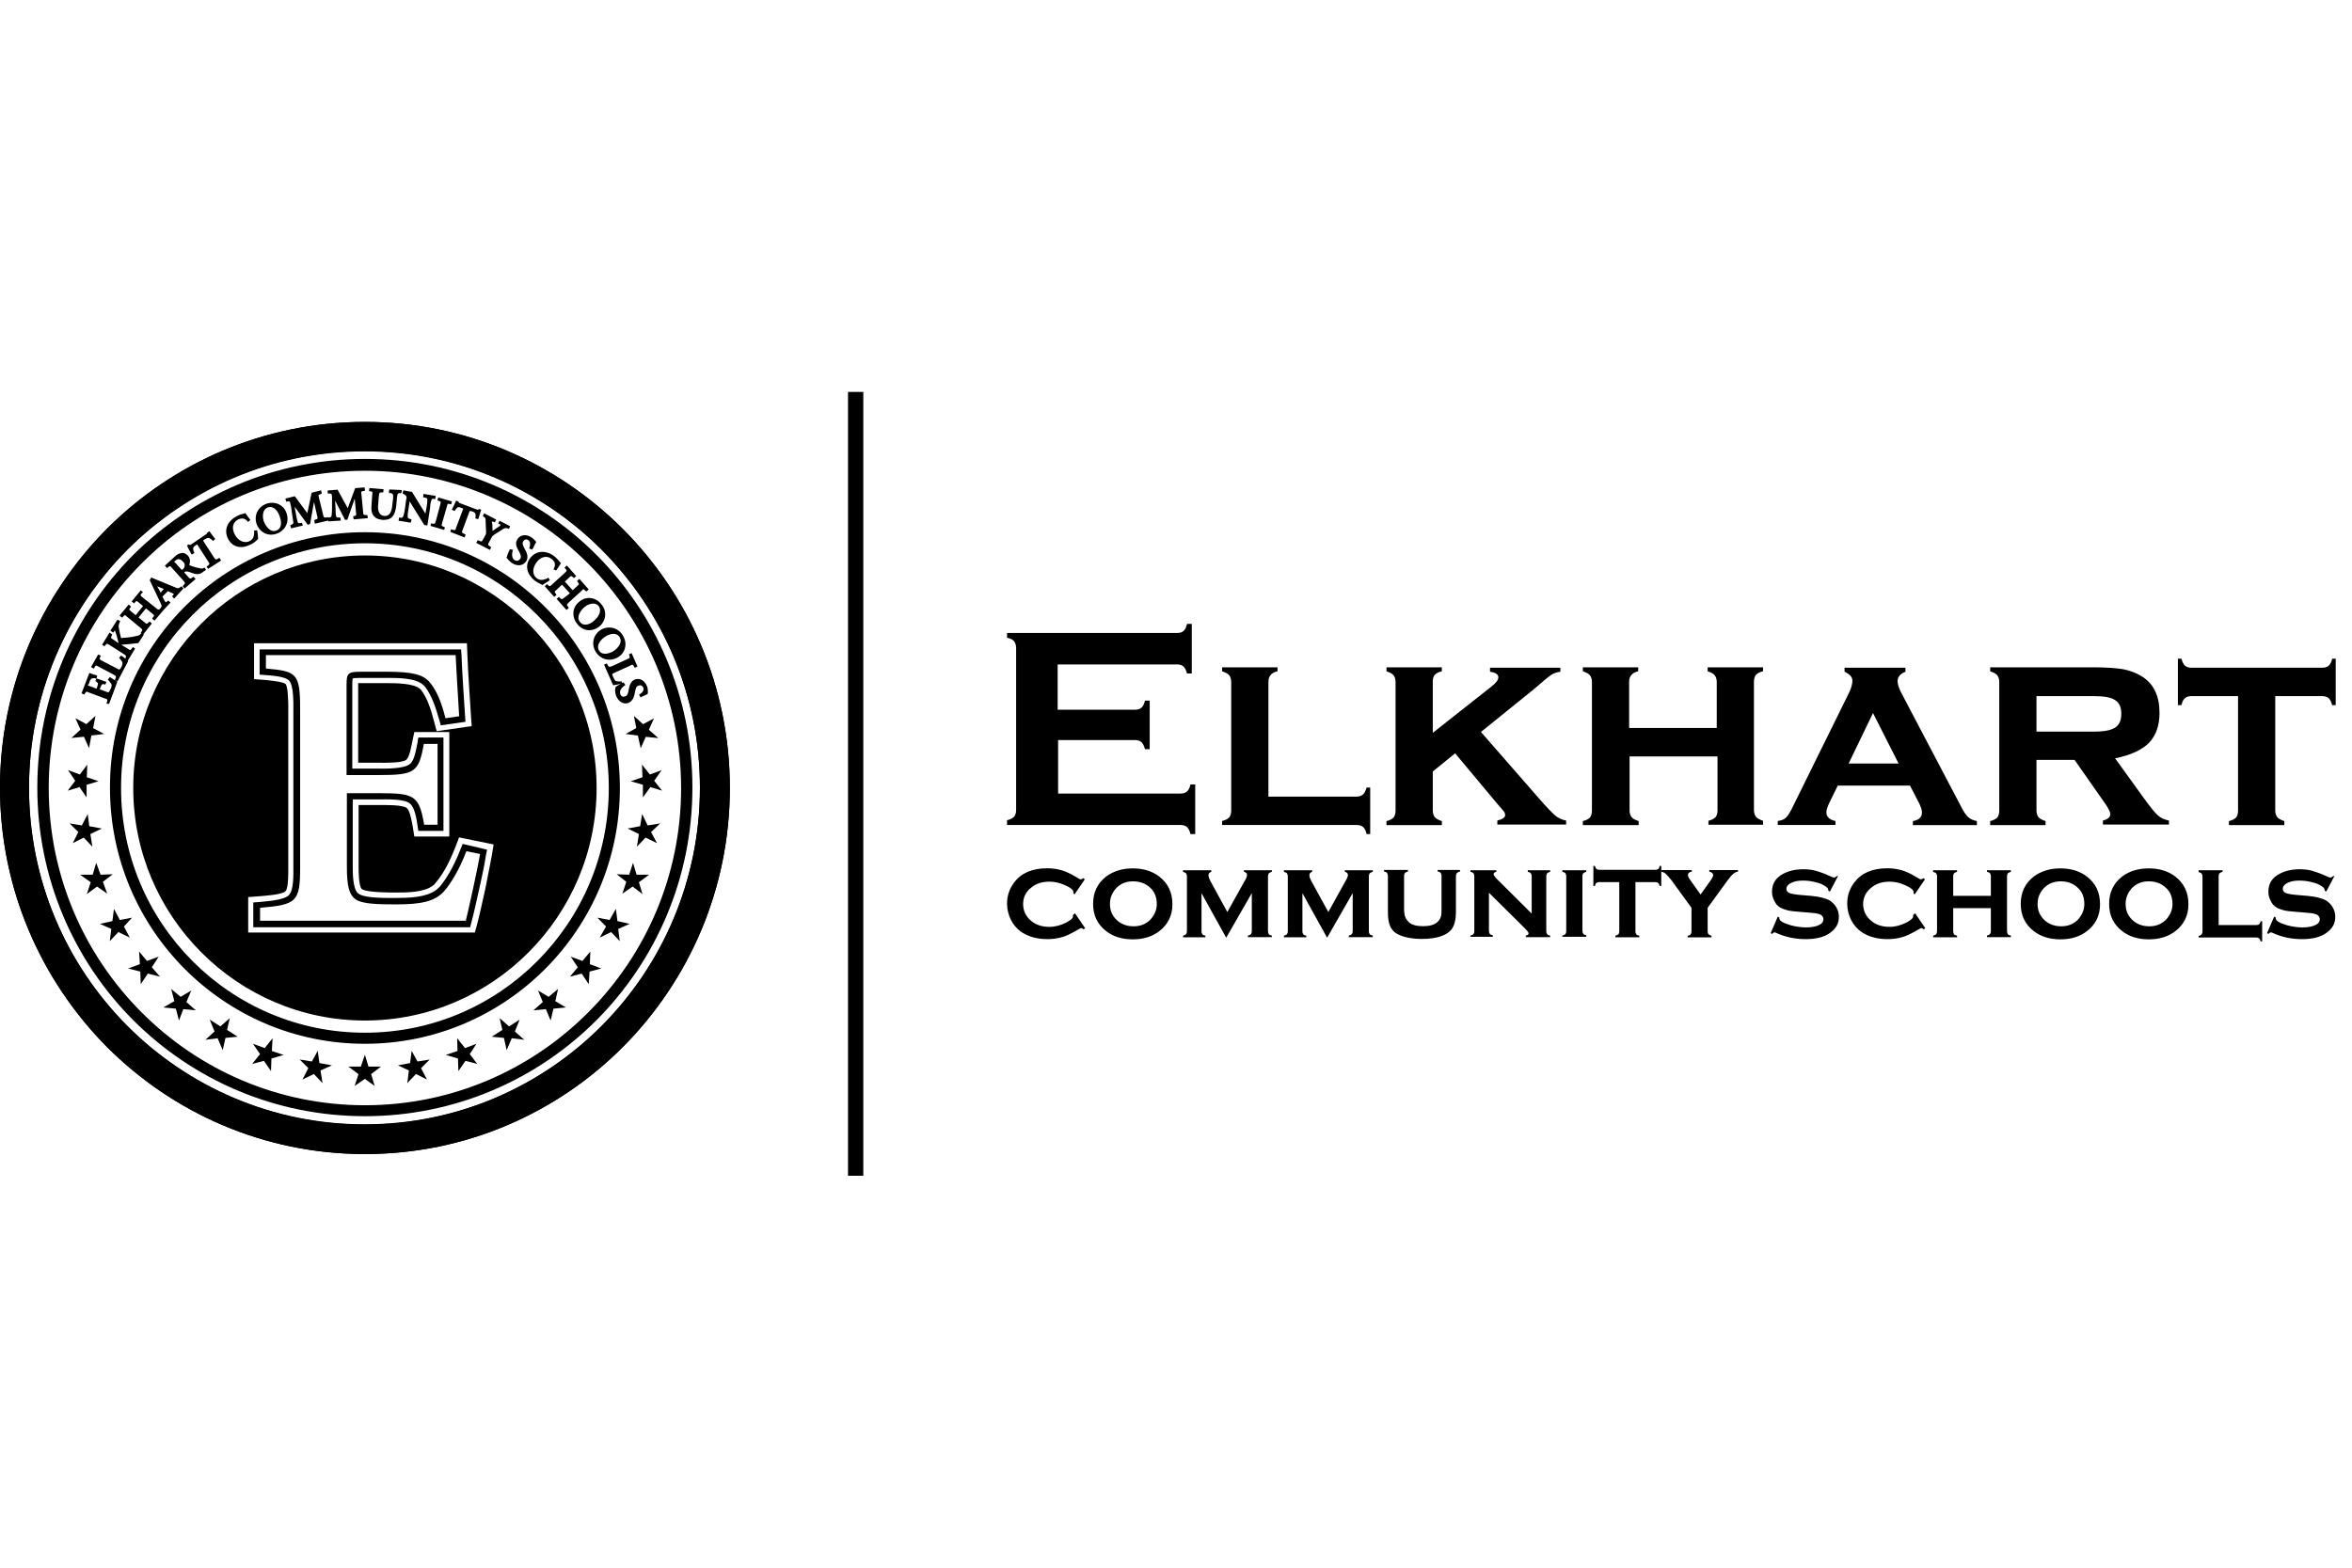
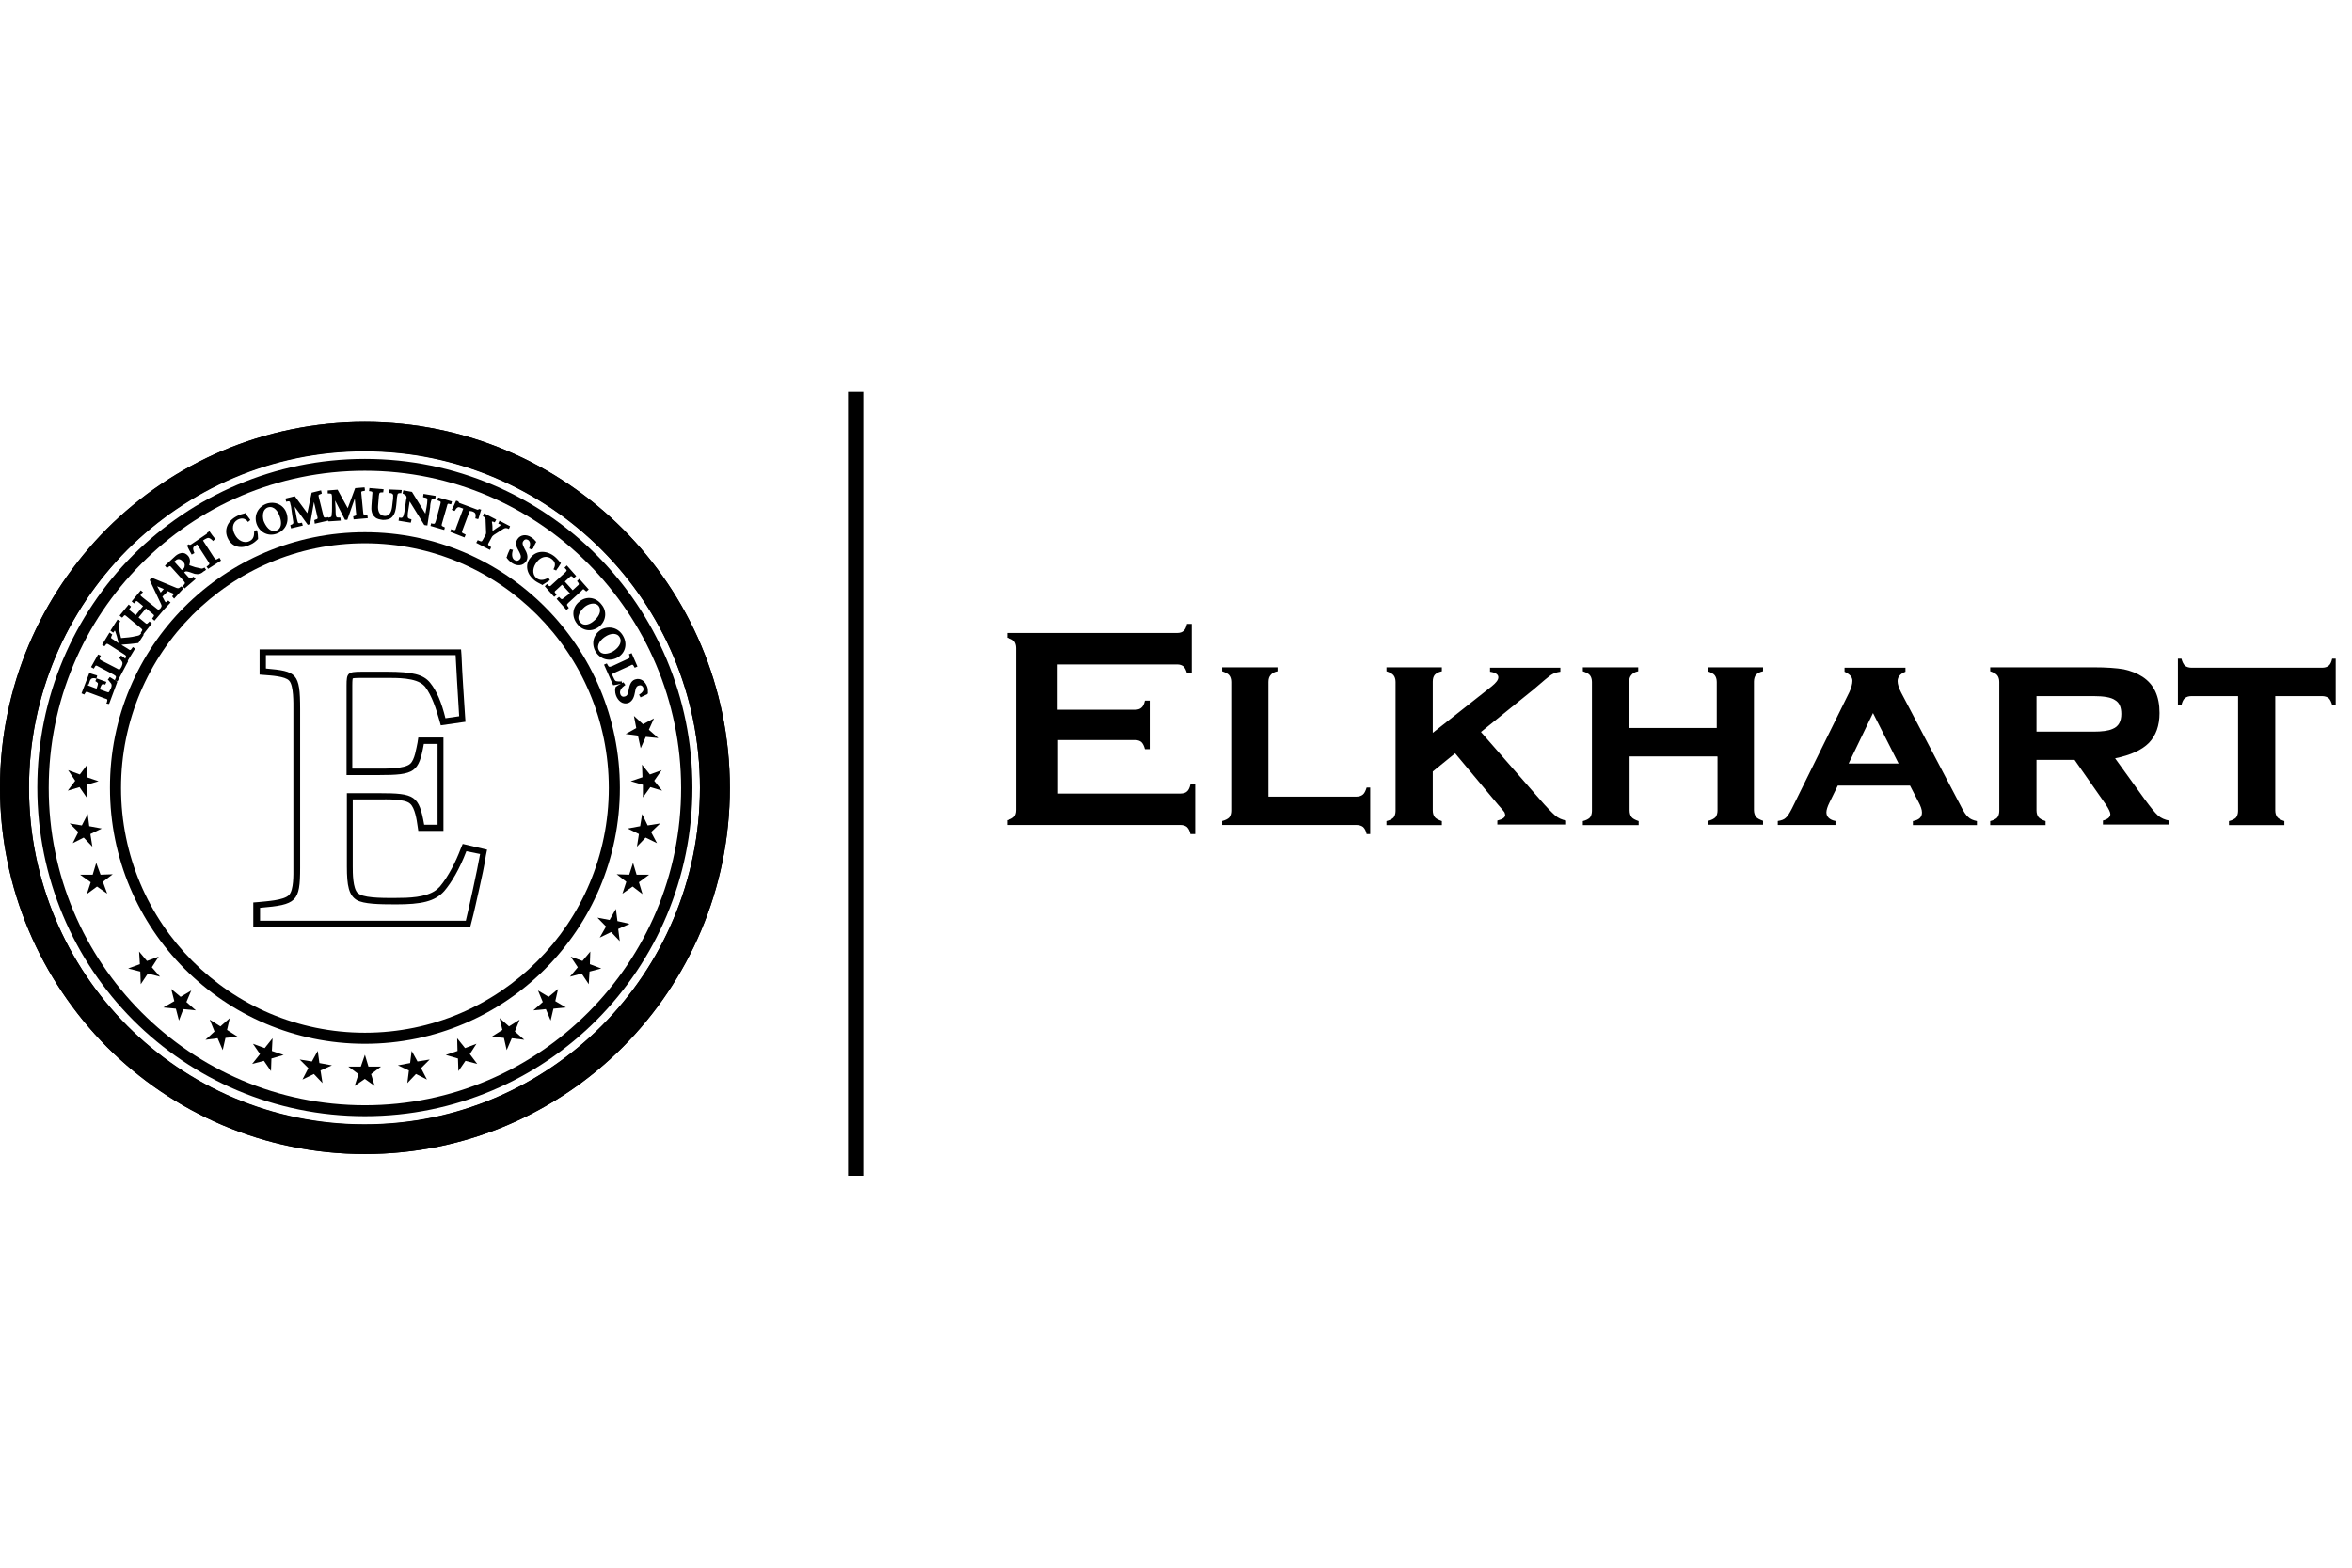
<svg xmlns="http://www.w3.org/2000/svg" width="120" height="80" viewBox="0 0 120 80" fill="none">
  <g clip-path="url(#clip0_2137_12323)">
    <path fill-rule="evenodd" clip-rule="evenodd" d="M53.985 37.799V40.495H60.234C60.376 40.495 60.494 40.455 60.557 40.393C60.636 40.331 60.698 40.212 60.737 40.031H60.98V42.563H60.737C60.698 42.382 60.636 42.28 60.557 42.201C60.477 42.139 60.376 42.099 60.234 42.099H51.38V41.856C51.561 41.817 51.663 41.755 51.742 41.675C51.804 41.596 51.843 41.495 51.843 41.331V33.07C51.843 32.928 51.804 32.81 51.742 32.725C51.68 32.646 51.561 32.584 51.38 32.544V32.301H60.059C60.201 32.301 60.319 32.262 60.381 32.2C60.461 32.137 60.523 32.019 60.562 31.838H60.805V34.369H60.562C60.523 34.211 60.461 34.087 60.381 34.008C60.302 33.946 60.201 33.906 60.059 33.906H53.962V36.217H57.912C58.053 36.217 58.172 36.178 58.234 36.115C58.313 36.053 58.376 35.934 58.415 35.754H58.658V38.229H58.415C58.376 38.07 58.313 37.946 58.234 37.867C58.155 37.805 58.053 37.765 57.912 37.765H53.985V37.799ZM64.704 40.653H69.191C69.349 40.653 69.451 40.613 69.53 40.551C69.609 40.489 69.671 40.37 69.727 40.189H69.908V42.563H69.727C69.688 42.382 69.626 42.28 69.546 42.201C69.467 42.139 69.349 42.099 69.207 42.099H62.353V41.896C62.512 41.856 62.636 41.794 62.715 41.715C62.777 41.636 62.817 41.512 62.817 41.376V34.799C62.817 34.657 62.777 34.539 62.715 34.46C62.653 34.381 62.534 34.319 62.353 34.256V34.053H65.179V34.256C64.998 34.296 64.896 34.358 64.817 34.46C64.755 34.539 64.715 34.641 64.715 34.799V40.653H64.704ZM74.242 38.443L73.101 39.37V41.359C73.101 41.5 73.14 41.619 73.202 41.698C73.265 41.777 73.383 41.839 73.564 41.901V42.105H70.739V41.901C70.897 41.862 71.021 41.8 71.1 41.721C71.163 41.642 71.202 41.517 71.202 41.382V34.799C71.202 34.657 71.163 34.539 71.1 34.46C71.038 34.381 70.92 34.319 70.739 34.256V34.053H73.564V34.256C73.383 34.296 73.281 34.358 73.202 34.437C73.14 34.516 73.101 34.618 73.101 34.782V37.398L76.107 35.025C76.327 34.844 76.446 34.703 76.446 34.561C76.446 34.42 76.305 34.319 76.022 34.279V34.075H79.61V34.279C79.429 34.301 79.271 34.358 79.147 34.437C79.028 34.516 78.729 34.759 78.243 35.183L75.559 37.353L78.525 40.749C78.904 41.19 79.186 41.472 79.344 41.613C79.503 41.755 79.706 41.834 79.904 41.873V42.077H76.395V41.873C76.655 41.811 76.796 41.715 76.796 41.591C76.796 41.551 76.773 41.489 76.757 41.449C76.734 41.41 76.615 41.269 76.418 41.048L74.242 38.443ZM87.611 38.602H83.142V41.359C83.142 41.5 83.181 41.619 83.243 41.698C83.305 41.777 83.424 41.839 83.605 41.901V42.105H80.757V41.901C80.915 41.862 81.04 41.8 81.119 41.721C81.181 41.642 81.221 41.517 81.221 41.382V34.799C81.221 34.657 81.181 34.539 81.119 34.46C81.057 34.381 80.938 34.319 80.757 34.256V34.053H83.582V34.256C83.402 34.296 83.3 34.358 83.221 34.46C83.159 34.539 83.119 34.641 83.119 34.799V37.149H87.589V34.799C87.589 34.657 87.549 34.539 87.487 34.46C87.425 34.381 87.306 34.319 87.125 34.256V34.053H89.951V34.256C89.77 34.296 89.668 34.358 89.589 34.437C89.527 34.516 89.487 34.641 89.487 34.782V41.336C89.487 41.478 89.527 41.596 89.589 41.681C89.651 41.76 89.77 41.822 89.951 41.885V42.088H87.165V41.885C87.323 41.845 87.447 41.783 87.526 41.704C87.589 41.625 87.628 41.5 87.628 41.365V38.607H87.611V38.602ZM97.449 40.088H93.765L93.341 40.952C93.239 41.156 93.183 41.336 93.183 41.455C93.183 41.675 93.341 41.839 93.646 41.896V42.099H90.702V41.896C90.883 41.873 91.024 41.817 91.103 41.738C91.205 41.658 91.301 41.495 91.425 41.257L94.352 35.324C94.454 35.104 94.51 34.901 94.51 34.742C94.51 34.539 94.369 34.403 94.109 34.279V34.075H97.217V34.279C96.957 34.381 96.816 34.539 96.816 34.759C96.816 34.917 96.878 35.104 96.997 35.341L100.02 41.093C100.178 41.416 100.319 41.619 100.421 41.698C100.523 41.8 100.664 41.856 100.862 41.901V42.105H97.596V41.901C97.918 41.839 98.059 41.698 98.059 41.461C98.059 41.319 97.997 41.139 97.878 40.918L97.449 40.088ZM96.867 38.963L95.561 36.387L94.318 38.963H96.867ZM103.902 38.805V41.359C103.902 41.5 103.941 41.619 104.003 41.698C104.066 41.777 104.184 41.839 104.365 41.901V42.105H101.54V41.901C101.698 41.862 101.822 41.8 101.901 41.721C101.964 41.642 102.003 41.517 102.003 41.382V34.799C102.003 34.657 101.964 34.539 101.901 34.46C101.839 34.381 101.721 34.319 101.54 34.256V34.053H106.789C107.473 34.053 107.993 34.092 108.354 34.155C108.716 34.234 109.038 34.358 109.315 34.539C109.897 34.923 110.179 35.522 110.179 36.387C110.179 37.031 109.999 37.534 109.637 37.912C109.275 38.274 108.716 38.534 107.914 38.698L109.439 40.811C109.722 41.195 109.942 41.472 110.1 41.613C110.258 41.755 110.462 41.834 110.66 41.873V42.077H107.292V41.873C107.535 41.811 107.671 41.692 107.671 41.551C107.671 41.449 107.591 41.291 107.45 41.071L105.845 38.777H103.902V38.805ZM103.902 37.336H106.806C107.247 37.336 107.569 37.296 107.789 37.195C108.089 37.076 108.23 36.81 108.23 36.432C108.23 36.087 108.128 35.85 107.908 35.725C107.71 35.584 107.326 35.522 106.806 35.522H103.902V37.336ZM116.084 35.522V41.359C116.084 41.5 116.124 41.619 116.186 41.698C116.248 41.777 116.367 41.839 116.548 41.901V42.105H113.722V41.901C113.88 41.862 114.005 41.8 114.084 41.721C114.146 41.642 114.186 41.517 114.186 41.382V35.522H111.818C111.66 35.522 111.558 35.562 111.479 35.624C111.4 35.686 111.338 35.805 111.298 35.985H111.117V33.612H111.298C111.338 33.77 111.4 33.895 111.479 33.974C111.558 34.036 111.677 34.075 111.818 34.075H118.469C118.627 34.075 118.729 34.036 118.808 33.974C118.887 33.912 118.949 33.793 118.989 33.612H119.169V35.985H118.989C118.949 35.827 118.887 35.703 118.808 35.624C118.729 35.562 118.61 35.522 118.469 35.522H116.084Z" fill="black" />
-     <path fill-rule="evenodd" clip-rule="evenodd" d="M54.844 46.603L55.364 47.365L55.285 47.428C55.245 47.388 55.206 47.365 55.166 47.365C55.126 47.365 55.047 47.405 54.923 47.484C54.641 47.642 54.403 47.767 54.183 47.823C53.962 47.885 53.719 47.925 53.443 47.925C52.883 47.925 52.42 47.784 52.058 47.524C51.86 47.365 51.697 47.179 51.578 46.942C51.459 46.699 51.38 46.416 51.38 46.117C51.38 45.716 51.499 45.354 51.742 45.032C52.103 44.552 52.663 44.309 53.426 44.309C53.708 44.309 53.946 44.348 54.166 44.41C54.386 44.472 54.629 44.591 54.906 44.755C55.025 44.834 55.104 44.874 55.149 44.874C55.172 44.874 55.211 44.851 55.268 44.812L55.347 44.874L54.827 45.636L54.765 45.597C54.765 45.574 54.765 45.557 54.765 45.557C54.765 45.535 54.765 45.518 54.765 45.518C54.765 45.416 54.623 45.297 54.341 45.173C54.081 45.054 53.821 44.992 53.539 44.992C53.16 44.992 52.855 45.094 52.618 45.292C52.335 45.512 52.2 45.795 52.2 46.134C52.2 46.473 52.341 46.778 52.618 46.998C52.861 47.202 53.177 47.298 53.539 47.298C53.838 47.298 54.121 47.219 54.403 47.077C54.623 46.959 54.742 46.857 54.742 46.778C54.742 46.778 54.742 46.738 54.742 46.699L54.844 46.603ZM57.794 44.314C58.336 44.314 58.794 44.456 59.155 44.738C59.596 45.083 59.816 45.54 59.816 46.145C59.816 46.71 59.596 47.173 59.155 47.512C58.794 47.795 58.336 47.936 57.794 47.936C57.251 47.936 56.793 47.795 56.432 47.512C55.991 47.173 55.771 46.71 55.771 46.122C55.771 45.54 55.991 45.077 56.432 44.732C56.81 44.456 57.251 44.314 57.794 44.314ZM57.81 44.975C57.449 44.975 57.172 45.094 56.952 45.32C56.754 45.54 56.63 45.8 56.63 46.122C56.63 46.444 56.731 46.704 56.952 46.925C57.172 47.145 57.471 47.27 57.833 47.27C58.195 47.27 58.471 47.151 58.697 46.925C58.895 46.704 59.02 46.444 59.02 46.139C59.02 45.795 58.918 45.518 58.697 45.314C58.455 45.077 58.149 44.975 57.81 44.975ZM62.562 47.852L61.302 45.58V47.529C61.302 47.592 61.325 47.648 61.342 47.671C61.365 47.71 61.421 47.733 61.5 47.75V47.829H60.359V47.75C60.438 47.727 60.477 47.71 60.517 47.671C60.54 47.631 60.557 47.592 60.557 47.529V44.715C60.557 44.653 60.534 44.597 60.517 44.574C60.494 44.535 60.438 44.512 60.359 44.495V44.41H61.8V44.489C61.698 44.529 61.658 44.569 61.658 44.67C61.658 44.749 61.698 44.851 61.76 44.97L62.619 46.541L63.483 44.992C63.585 44.834 63.625 44.71 63.625 44.648C63.625 44.569 63.563 44.506 63.467 44.489V44.41H64.891V44.489C64.811 44.512 64.772 44.529 64.732 44.569C64.71 44.608 64.693 44.648 64.693 44.71V47.524C64.693 47.586 64.715 47.642 64.732 47.665C64.755 47.705 64.811 47.727 64.891 47.744V47.823H63.67V47.744C63.749 47.721 63.789 47.705 63.828 47.665C63.851 47.626 63.868 47.586 63.868 47.524V45.574L62.562 47.852ZM67.71 47.852L66.45 45.58V47.529C66.45 47.592 66.473 47.648 66.49 47.671C66.512 47.71 66.569 47.733 66.648 47.75V47.829H65.506V47.75C65.585 47.727 65.625 47.71 65.665 47.671C65.687 47.631 65.704 47.592 65.704 47.529V44.715C65.704 44.653 65.682 44.597 65.665 44.574C65.642 44.535 65.585 44.512 65.506 44.495V44.41H66.947V44.489C66.846 44.529 66.806 44.569 66.806 44.67C66.806 44.749 66.846 44.851 66.908 44.97L67.772 46.541L68.631 44.992C68.733 44.834 68.772 44.71 68.772 44.648C68.772 44.569 68.71 44.506 68.614 44.489V44.41H70.038V44.489C69.959 44.512 69.919 44.529 69.88 44.569C69.857 44.608 69.84 44.648 69.84 44.71V47.524C69.84 47.586 69.863 47.642 69.88 47.665C69.903 47.705 69.959 47.727 70.038 47.744V47.823H68.818V47.744C68.897 47.721 68.936 47.705 68.976 47.665C68.998 47.626 69.015 47.586 69.015 47.524V45.574L67.71 47.852ZM74.282 44.693V46.524C74.282 46.947 74.203 47.247 74.039 47.45C73.779 47.75 73.276 47.914 72.536 47.914C72.055 47.914 71.654 47.834 71.355 47.693C71.134 47.592 70.993 47.433 70.914 47.23C70.835 47.049 70.812 46.806 70.812 46.524V44.693C70.812 44.631 70.79 44.574 70.773 44.552C70.75 44.512 70.694 44.489 70.615 44.472V44.393H71.835V44.472C71.756 44.495 71.716 44.512 71.677 44.552C71.654 44.591 71.637 44.631 71.637 44.693V46.36C71.637 46.563 71.66 46.704 71.699 46.8C71.739 46.902 71.801 46.981 71.88 47.06C72.038 47.202 72.281 47.264 72.603 47.264C72.925 47.264 73.163 47.202 73.327 47.06C73.406 46.998 73.468 46.902 73.507 46.8C73.547 46.699 73.547 46.557 73.547 46.36V44.693C73.547 44.631 73.525 44.574 73.507 44.552C73.485 44.512 73.428 44.489 73.349 44.472V44.393H74.491V44.472C74.412 44.495 74.372 44.512 74.332 44.552C74.304 44.597 74.282 44.636 74.282 44.693ZM75.966 45.557V47.507C75.966 47.569 75.988 47.626 76.005 47.648C76.028 47.688 76.084 47.71 76.163 47.727V47.806H75.022V47.744C75.101 47.721 75.141 47.705 75.18 47.665C75.203 47.626 75.22 47.586 75.22 47.524V44.71C75.22 44.648 75.197 44.591 75.18 44.569C75.157 44.529 75.101 44.506 75.022 44.489V44.41H76.344V44.489C76.242 44.512 76.203 44.552 76.203 44.608C76.203 44.648 76.242 44.71 76.305 44.789L78.147 46.62V44.71C78.147 44.648 78.124 44.591 78.107 44.569C78.085 44.529 78.028 44.506 77.949 44.489V44.41H79.09V44.489C79.011 44.512 78.972 44.529 78.932 44.569C78.909 44.608 78.892 44.648 78.892 44.71V47.524C78.892 47.586 78.915 47.642 78.932 47.665C78.955 47.705 79.011 47.727 79.09 47.744V47.823H77.847V47.744C77.949 47.721 77.988 47.682 77.988 47.626C77.988 47.603 77.966 47.563 77.949 47.546C77.926 47.507 77.87 47.445 77.791 47.365L75.966 45.557ZM80.735 44.693V47.507C80.735 47.569 80.757 47.626 80.774 47.648C80.797 47.688 80.853 47.71 80.932 47.727V47.806H79.712V47.744C79.791 47.721 79.831 47.705 79.87 47.665C79.893 47.626 79.91 47.586 79.91 47.524V44.71C79.91 44.648 79.887 44.591 79.87 44.569C79.847 44.529 79.791 44.506 79.712 44.489V44.41H80.932V44.489C80.853 44.512 80.814 44.529 80.774 44.569C80.757 44.597 80.735 44.636 80.735 44.693ZM83.441 45.015V47.529C83.441 47.592 83.464 47.648 83.481 47.671C83.503 47.71 83.56 47.733 83.639 47.75V47.829H82.418V47.75C82.498 47.727 82.537 47.71 82.577 47.671C82.599 47.631 82.616 47.592 82.616 47.529V45.015H81.593C81.531 45.015 81.475 45.038 81.452 45.054C81.413 45.077 81.39 45.134 81.373 45.213H81.294V44.19H81.373C81.396 44.269 81.413 44.309 81.452 44.348C81.492 44.371 81.531 44.388 81.593 44.388H84.458C84.52 44.388 84.577 44.365 84.6 44.348C84.639 44.326 84.662 44.269 84.679 44.19H84.758V45.213H84.679C84.656 45.134 84.639 45.094 84.6 45.054C84.56 45.032 84.52 45.015 84.458 45.015H83.441ZM87.125 46.326L88.148 44.919C88.267 44.761 88.346 44.659 88.431 44.597C88.493 44.535 88.572 44.495 88.674 44.478V44.399H87.21V44.478C87.351 44.518 87.408 44.58 87.408 44.659C87.408 44.699 87.368 44.8 87.267 44.941L86.764 45.648L86.261 44.941C86.159 44.8 86.12 44.721 86.12 44.659C86.12 44.557 86.182 44.501 86.317 44.478V44.399H84.752V44.478C84.854 44.501 84.933 44.54 84.995 44.597C85.057 44.659 85.153 44.755 85.278 44.919L86.3 46.326V47.535C86.3 47.597 86.278 47.654 86.261 47.676C86.238 47.716 86.182 47.739 86.103 47.755V47.834H87.323V47.755C87.244 47.733 87.204 47.693 87.165 47.676C87.142 47.637 87.125 47.597 87.125 47.535V46.326ZM93.782 44.693L93.364 45.495L93.284 45.456C93.284 45.394 93.262 45.337 93.222 45.297C93.103 45.196 92.94 45.094 92.702 45.038C92.482 44.975 92.239 44.936 92.002 44.936C91.804 44.936 91.623 44.958 91.482 45.015C91.261 45.094 91.143 45.218 91.143 45.354C91.143 45.456 91.205 45.535 91.301 45.574C91.403 45.614 91.623 45.653 91.923 45.676L92.403 45.716C92.821 45.755 93.143 45.834 93.364 45.959C93.482 46.038 93.584 46.139 93.663 46.258C93.765 46.416 93.821 46.58 93.821 46.783C93.821 47.145 93.663 47.405 93.341 47.626C93.041 47.829 92.64 47.925 92.12 47.925C91.6 47.925 91.098 47.823 90.617 47.603C90.578 47.58 90.555 47.58 90.538 47.58C90.499 47.58 90.459 47.603 90.419 47.659L90.34 47.62L90.702 46.778L90.781 46.817C90.781 46.84 90.781 46.84 90.781 46.84C90.781 46.902 90.804 46.942 90.843 46.981C90.945 47.083 91.126 47.139 91.386 47.224C91.646 47.286 91.889 47.326 92.126 47.326C92.346 47.326 92.544 47.303 92.708 47.247C92.928 47.168 93.03 47.066 93.03 46.908C93.03 46.789 92.951 46.688 92.81 46.648C92.708 46.608 92.527 46.586 92.267 46.569L91.787 46.529C91.527 46.507 91.324 46.49 91.188 46.45C91.047 46.411 90.928 46.371 90.826 46.309C90.685 46.23 90.583 46.105 90.527 45.97C90.448 45.829 90.408 45.67 90.408 45.507C90.408 45.122 90.567 44.845 90.888 44.642C91.188 44.461 91.55 44.359 91.99 44.359C92.233 44.359 92.454 44.382 92.651 44.439C92.849 44.495 93.092 44.58 93.392 44.721C93.471 44.761 93.533 44.783 93.573 44.783C93.612 44.783 93.652 44.761 93.691 44.721L93.782 44.693ZM97.709 46.603L98.229 47.365L98.149 47.428C98.11 47.388 98.07 47.365 98.031 47.365C97.991 47.365 97.912 47.405 97.788 47.484C97.505 47.642 97.268 47.767 97.048 47.823C96.827 47.885 96.584 47.925 96.307 47.925C95.748 47.925 95.285 47.784 94.923 47.524C94.725 47.365 94.561 47.179 94.443 46.942C94.324 46.699 94.245 46.416 94.245 46.117C94.245 45.716 94.364 45.354 94.607 45.032C94.968 44.552 95.528 44.309 96.29 44.309C96.573 44.309 96.81 44.348 97.031 44.41C97.251 44.472 97.494 44.591 97.771 44.755C97.889 44.834 97.969 44.874 98.014 44.874C98.036 44.874 98.076 44.851 98.132 44.812L98.212 44.874L97.692 45.636L97.63 45.597C97.63 45.574 97.63 45.557 97.63 45.557C97.63 45.535 97.63 45.518 97.63 45.518C97.63 45.416 97.488 45.297 97.206 45.173C96.946 45.054 96.686 44.992 96.403 44.992C96.025 44.992 95.72 45.094 95.482 45.292C95.2 45.512 95.059 45.795 95.059 46.134C95.059 46.473 95.2 46.778 95.482 46.998C95.725 47.202 96.042 47.298 96.403 47.298C96.703 47.298 96.985 47.219 97.268 47.077C97.488 46.959 97.607 46.857 97.607 46.778C97.607 46.778 97.607 46.738 97.607 46.699L97.709 46.603ZM101.574 46.343H99.653V47.529C99.653 47.592 99.675 47.648 99.692 47.671C99.715 47.71 99.771 47.733 99.85 47.75V47.829H98.63V47.75C98.709 47.727 98.748 47.71 98.788 47.671C98.811 47.631 98.828 47.592 98.828 47.529V44.715C98.828 44.653 98.805 44.597 98.788 44.574C98.765 44.535 98.709 44.512 98.63 44.495V44.41H99.85V44.489C99.771 44.512 99.732 44.529 99.692 44.569C99.669 44.608 99.653 44.648 99.653 44.71V45.716H101.574V44.71C101.574 44.648 101.551 44.591 101.534 44.569C101.512 44.529 101.455 44.506 101.376 44.489V44.41H102.596V44.489C102.517 44.512 102.478 44.529 102.438 44.569C102.416 44.608 102.399 44.648 102.399 44.71V47.524C102.399 47.586 102.421 47.642 102.438 47.665C102.461 47.705 102.517 47.727 102.596 47.744V47.823H101.376V47.744C101.455 47.721 101.495 47.705 101.534 47.665C101.557 47.626 101.574 47.586 101.574 47.524V46.343ZM105.122 44.314C105.665 44.314 106.122 44.456 106.484 44.738C106.925 45.083 107.145 45.54 107.145 46.145C107.145 46.71 106.925 47.173 106.484 47.512C106.122 47.795 105.665 47.936 105.122 47.936C104.58 47.936 104.122 47.795 103.76 47.512C103.32 47.173 103.099 46.71 103.099 46.122C103.099 45.54 103.32 45.077 103.76 44.732C104.139 44.456 104.58 44.314 105.122 44.314ZM105.145 44.975C104.783 44.975 104.506 45.094 104.28 45.32C104.082 45.54 103.958 45.8 103.958 46.122C103.958 46.444 104.06 46.704 104.28 46.925C104.501 47.145 104.8 47.27 105.162 47.27C105.523 47.27 105.8 47.151 106.021 46.925C106.218 46.704 106.343 46.444 106.343 46.139C106.343 45.795 106.241 45.518 106.021 45.314C105.783 45.077 105.484 44.975 105.145 44.975ZM109.631 44.314C110.174 44.314 110.631 44.456 110.993 44.738C111.434 45.083 111.654 45.54 111.654 46.145C111.654 46.71 111.434 47.173 110.993 47.512C110.631 47.795 110.174 47.936 109.631 47.936C109.089 47.936 108.631 47.795 108.27 47.512C107.829 47.173 107.608 46.71 107.608 46.122C107.608 45.54 107.829 45.077 108.27 44.732C108.631 44.456 109.089 44.314 109.631 44.314ZM109.631 44.975C109.27 44.975 108.993 45.094 108.772 45.32C108.575 45.54 108.45 45.8 108.45 46.122C108.45 46.444 108.552 46.704 108.772 46.925C108.993 47.145 109.292 47.27 109.654 47.27C110.016 47.27 110.292 47.151 110.518 46.925C110.716 46.704 110.841 46.444 110.841 46.139C110.841 45.795 110.739 45.518 110.518 45.314C110.27 45.077 109.97 44.975 109.631 44.975ZM113.197 47.207H115.118C115.18 47.207 115.237 47.185 115.259 47.168C115.282 47.145 115.321 47.089 115.338 47.01H115.417V48.038H115.338C115.316 47.959 115.299 47.919 115.259 47.88C115.22 47.857 115.18 47.84 115.118 47.84H112.174V47.761C112.253 47.739 112.293 47.721 112.332 47.682C112.355 47.642 112.372 47.603 112.372 47.541V44.727C112.372 44.665 112.349 44.608 112.332 44.586C112.31 44.546 112.253 44.523 112.174 44.506V44.41H113.395V44.489C113.315 44.512 113.276 44.529 113.236 44.569C113.214 44.608 113.197 44.648 113.197 44.71V47.207ZM119.107 44.693L118.689 45.495L118.61 45.456C118.61 45.394 118.587 45.337 118.548 45.297C118.429 45.196 118.265 45.094 118.028 45.038C117.808 44.975 117.565 44.936 117.327 44.936C117.13 44.936 116.949 44.958 116.807 45.015C116.587 45.094 116.468 45.218 116.468 45.354C116.468 45.456 116.531 45.535 116.627 45.574C116.728 45.614 116.949 45.653 117.248 45.676L117.728 45.716C118.152 45.755 118.469 45.834 118.689 45.959C118.808 46.038 118.909 46.139 118.989 46.258C119.09 46.416 119.147 46.58 119.147 46.783C119.147 47.145 118.989 47.405 118.666 47.626C118.367 47.829 117.966 47.925 117.446 47.925C116.926 47.925 116.423 47.823 115.943 47.603C115.903 47.58 115.881 47.58 115.864 47.58C115.824 47.58 115.785 47.603 115.745 47.659L115.666 47.62L116.028 46.778L116.107 46.817C116.107 46.84 116.107 46.84 116.107 46.84C116.107 46.902 116.129 46.942 116.169 46.981C116.271 47.083 116.451 47.139 116.711 47.224C116.971 47.286 117.214 47.326 117.452 47.326C117.672 47.326 117.87 47.303 118.034 47.247C118.254 47.168 118.356 47.066 118.356 46.908C118.356 46.789 118.277 46.688 118.135 46.648C118.034 46.608 117.853 46.586 117.593 46.569L117.113 46.529C116.853 46.507 116.649 46.49 116.514 46.45C116.372 46.411 116.254 46.371 116.152 46.309C116.011 46.23 115.909 46.105 115.853 45.97C115.773 45.829 115.734 45.67 115.734 45.507C115.734 45.122 115.892 44.845 116.214 44.642C116.514 44.461 116.875 44.359 117.316 44.359C117.559 44.359 117.779 44.382 117.977 44.439C118.175 44.501 118.418 44.58 118.717 44.721C118.796 44.761 118.859 44.783 118.898 44.783C118.938 44.783 118.977 44.761 119.017 44.721L119.107 44.693Z" fill="black" />
    <path d="M44.046 20H43.266V60H44.046V20Z" fill="black" />
    <path d="M18.618 21.531C23.749 21.531 28.399 23.622 31.784 27.001C35.152 30.38 37.237 35.047 37.237 40.212C37.237 45.359 35.152 50.027 31.784 53.423C28.416 56.802 23.766 58.892 18.618 58.892C13.471 58.892 8.837 56.802 5.453 53.423C2.085 50.021 0 45.337 0 40.189C0 35.019 2.085 30.374 5.453 26.978C8.815 23.622 13.465 21.531 18.618 21.531ZM30.699 28.046C27.614 24.95 23.325 23.017 18.596 23.017C13.866 23.017 9.6 24.927 6.492 28.046C3.407 31.165 1.48 35.449 1.48 40.195C1.48 44.941 3.385 49.224 6.492 52.343C9.578 55.44 13.866 57.373 18.596 57.373C23.325 57.373 27.591 55.463 30.699 52.343C33.784 49.247 35.711 44.941 35.711 40.195C35.711 35.449 33.807 31.16 30.699 28.046Z" fill="black" />
    <path d="M16.754 26.413H16.776C16.855 26.391 16.918 26.391 16.918 26.312C16.94 26.171 16.94 26.029 16.94 25.888V25.425C16.94 25.385 16.94 25.221 16.901 25.204C16.878 25.182 16.782 25.182 16.759 25.182H16.72V25.029L17.223 24.989L17.742 25.933L18.121 24.91L18.601 24.871L18.624 25.029L18.584 25.052C18.404 25.074 18.426 25.074 18.443 25.255L18.522 26.08C18.545 26.261 18.522 26.284 18.703 26.284H18.743L18.765 26.442L18.042 26.504L18.019 26.346H18.042C18.2 26.306 18.183 26.284 18.161 26.125L18.099 25.442L17.72 26.526H17.601L17.098 25.543L17.121 25.967C17.121 26.086 17.121 26.21 17.144 26.329C17.166 26.43 17.245 26.408 17.324 26.408H17.364L17.387 26.566L16.765 26.606L16.742 26.566L16.059 26.724L16.036 26.543L16.076 26.521C16.234 26.481 16.217 26.459 16.177 26.3L16.019 25.617L15.821 26.741L15.703 26.781L15.03 25.854L15.109 26.278C15.132 26.396 15.149 26.521 15.188 26.64C15.211 26.719 15.29 26.702 15.369 26.679H15.409L15.448 26.82L14.85 26.962L14.81 26.803L14.85 26.781C14.912 26.758 14.968 26.741 14.968 26.662C14.945 26.521 14.929 26.38 14.906 26.261L14.844 25.82C14.821 25.781 14.804 25.617 14.782 25.6C14.742 25.577 14.663 25.577 14.64 25.6H14.601L14.561 25.442L15.042 25.323L15.68 26.187L15.9 25.142L16.381 25.023L16.42 25.182L16.381 25.204C16.223 25.266 16.239 25.244 16.279 25.425L16.477 26.227C16.516 26.385 16.499 26.43 16.675 26.408L16.714 26.385L16.754 26.413ZM7.312 32.369L7.334 32.392L7.074 32.793L7.052 32.816C6.769 32.855 6.509 32.878 6.249 32.895C6.227 32.895 6.21 32.895 6.21 32.917L6.509 33.098C6.651 33.2 6.651 33.2 6.752 33.058L6.775 33.019L6.894 33.098L6.515 33.72L6.374 33.64L6.396 33.601C6.458 33.46 6.436 33.46 6.317 33.38L5.594 32.917C5.453 32.838 5.453 32.816 5.351 32.957L5.328 32.979L5.21 32.9L5.588 32.279L5.73 32.38L5.707 32.42C5.645 32.561 5.645 32.561 5.786 32.64L6.046 32.821C6.046 32.782 6.023 32.719 6.023 32.703C5.984 32.544 5.944 32.38 5.882 32.222C5.882 32.2 5.859 32.2 5.859 32.183C5.837 32.183 5.837 32.205 5.837 32.205L5.775 32.284L5.633 32.183L5.995 31.618L6.136 31.697L6.114 31.736C6.052 31.878 6.035 31.94 6.074 32.098C6.097 32.256 6.136 32.397 6.176 32.561C6.436 32.539 6.696 32.522 6.939 32.459C7.04 32.437 7.12 32.437 7.182 32.341L7.204 32.318L7.182 32.296L7.204 32.256C7.283 32.137 7.283 32.137 7.165 32.036L6.481 31.471C6.362 31.369 6.362 31.369 6.261 31.493L6.221 31.516L6.102 31.414L6.566 30.849L6.684 30.951L6.662 30.99C6.56 31.109 6.583 31.109 6.701 31.211L6.922 31.392L7.3 30.928L7.08 30.747C6.961 30.646 6.961 30.646 6.86 30.77L6.837 30.793L6.718 30.691L7.182 30.126L7.3 30.227L7.238 30.267C7.137 30.386 7.159 30.386 7.278 30.488L7.961 31.03C8.08 31.132 8.08 31.132 8.182 31.052C8.284 30.911 8.244 30.894 8.182 30.753L7.639 29.606L7.719 29.465L7.758 29.487C8.137 29.645 8.538 29.809 8.922 29.968C9.063 30.03 9.103 30.047 9.222 29.945L9.261 29.922L9.363 30.024L8.883 30.55L8.781 30.431L8.803 30.408C8.826 30.386 8.866 30.329 8.866 30.307C8.843 30.284 8.826 30.284 8.826 30.284C8.724 30.244 8.645 30.205 8.566 30.165L8.284 30.448C8.323 30.51 8.363 30.589 8.402 30.668C8.464 30.77 8.464 30.73 8.56 30.668L8.583 30.646L8.702 30.747L8.363 31.109L7.882 31.674L7.764 31.572L7.786 31.533C7.888 31.392 7.888 31.414 7.747 31.29L7.447 31.047L7.069 31.51L7.368 31.753C7.487 31.855 7.487 31.855 7.589 31.753L7.628 31.714L7.747 31.815L7.312 32.369ZM4.486 34.963C4.486 34.985 4.509 34.985 4.509 34.985L4.927 35.144L4.967 35.025C5.006 34.884 5.029 34.867 4.905 34.782L4.865 34.759L4.927 34.618L5.43 34.799L5.368 34.94L5.328 34.917C5.187 34.895 5.187 34.94 5.131 35.059L5.091 35.177L5.413 35.296C5.453 35.319 5.532 35.336 5.554 35.319C5.594 35.279 5.617 35.177 5.656 35.138C5.679 35.076 5.718 34.98 5.679 34.895C5.639 34.833 5.577 34.776 5.537 34.714L5.498 34.691L5.6 34.55L5.639 34.573C5.741 34.635 5.859 34.714 5.961 34.776L5.984 34.799L5.566 35.923L5.424 35.901L5.447 35.861C5.487 35.703 5.509 35.68 5.345 35.641L4.543 35.341C4.402 35.279 4.402 35.279 4.323 35.403L4.3 35.443L4.159 35.381L4.56 34.336L4.599 34.358C4.701 34.398 4.797 34.42 4.922 34.46L4.961 34.482L4.922 34.624H4.882C4.82 34.601 4.741 34.601 4.684 34.624C4.622 34.646 4.582 34.742 4.566 34.804L4.526 34.923C4.486 34.923 4.486 34.94 4.486 34.963ZM6.074 33.573L6.176 33.454L6.215 33.477C6.317 33.539 6.413 33.635 6.515 33.72L6.538 33.742L5.995 34.771L5.854 34.708L5.876 34.669C5.939 34.528 5.939 34.511 5.797 34.426L5.029 34.019C4.888 33.94 4.888 33.94 4.809 34.081L4.786 34.121L4.645 34.042L5.006 33.398L5.148 33.46L5.125 33.499C5.063 33.64 5.063 33.64 5.204 33.72L5.984 34.121C6.006 34.143 6.086 34.183 6.102 34.16C6.142 34.138 6.182 34.059 6.204 34.019C6.227 33.957 6.266 33.878 6.244 33.799C6.221 33.736 6.142 33.657 6.102 33.595L6.074 33.573ZM9.397 29.21L9.594 29.431C9.696 29.549 9.713 29.549 9.837 29.453L9.877 29.431L9.979 29.549L9.419 30.03L9.318 29.911L9.357 29.872C9.459 29.753 9.459 29.753 9.357 29.629L8.775 28.984C8.673 28.866 8.673 28.866 8.555 28.962L8.515 28.984L8.414 28.866L8.894 28.425C8.996 28.323 9.114 28.244 9.255 28.222C9.397 28.199 9.498 28.261 9.594 28.363C9.713 28.504 9.713 28.662 9.657 28.843C9.758 28.883 9.854 28.905 9.956 28.945C10.058 28.968 10.137 28.984 10.239 29.007C10.301 29.03 10.357 29.007 10.397 28.984L10.436 28.962L10.515 29.081L10.476 29.103C10.453 29.126 10.436 29.143 10.414 29.143C10.256 29.284 10.131 29.323 9.934 29.284C9.792 29.244 9.674 29.182 9.555 29.165C9.476 29.148 9.436 29.171 9.397 29.21ZM10.357 27.583L10.917 28.448C11.018 28.589 11.018 28.566 11.16 28.487L11.199 28.465L11.278 28.606L10.617 29.03L10.538 28.911L10.578 28.888C10.696 28.787 10.719 28.787 10.617 28.645L10.058 27.781L10.018 27.803C9.979 27.826 9.86 27.905 9.86 27.962C9.837 28.024 9.883 28.12 9.9 28.182L9.922 28.222L9.781 28.301L9.758 28.261C9.696 28.142 9.617 28.018 9.561 27.877L9.538 27.837L9.64 27.775L9.662 27.798C9.702 27.82 9.724 27.798 9.764 27.775L10.504 27.272C10.544 27.25 10.566 27.233 10.566 27.193L10.589 27.171L10.691 27.108L10.713 27.148C10.792 27.267 10.871 27.368 10.956 27.47L10.979 27.51L10.86 27.611L10.838 27.572C10.798 27.532 10.719 27.47 10.657 27.453C10.595 27.43 10.515 27.493 10.459 27.515L10.357 27.583ZM12.945 27.08L13.104 27.058L13.126 27.097C13.149 27.199 13.166 27.357 13.166 27.481V27.504L13.143 27.527C13.041 27.628 12.923 27.73 12.781 27.787C12.38 28.007 11.877 27.967 11.64 27.504C11.397 27.041 11.617 26.577 12.081 26.34C12.222 26.261 12.324 26.238 12.482 26.199L12.505 26.176L12.527 26.199C12.606 26.3 12.668 26.402 12.748 26.498L12.77 26.538L12.651 26.64L12.629 26.6C12.488 26.442 12.329 26.419 12.126 26.521C11.843 26.679 11.826 27.001 11.985 27.284C12.126 27.566 12.448 27.764 12.748 27.606C12.945 27.504 12.968 27.323 12.968 27.125V27.086H12.945V27.08ZM13.646 25.69C14.087 25.572 14.505 25.792 14.629 26.216C14.77 26.679 14.527 27.103 14.087 27.244C13.646 27.385 13.228 27.142 13.086 26.719C12.945 26.272 13.183 25.831 13.646 25.69ZM20.5 25.006L20.477 25.165H20.438C20.359 25.165 20.297 25.165 20.28 25.244C20.257 25.346 20.24 25.464 20.24 25.566L20.218 25.786C20.195 26.007 20.155 26.227 19.997 26.391C19.878 26.509 19.698 26.532 19.534 26.532C19.392 26.509 19.234 26.492 19.133 26.391C18.952 26.25 18.935 26.007 18.952 25.809L18.991 25.266C19.014 25.086 19.014 25.086 18.85 25.063H18.827L18.85 24.905L19.573 24.967L19.551 25.125H19.511C19.353 25.125 19.353 25.148 19.33 25.306L19.291 25.786C19.268 26.029 19.33 26.312 19.613 26.329C19.912 26.351 19.991 26.046 20.014 25.786L20.037 25.583C20.059 25.481 20.059 25.362 20.059 25.261C20.037 25.182 19.957 25.159 19.878 25.159H19.839L19.861 24.978L20.5 25.006ZM20.901 25.588L20.839 25.99C20.816 26.108 20.799 26.233 20.799 26.351C20.799 26.453 20.862 26.47 20.958 26.492L20.997 26.515L20.958 26.673L20.336 26.572L20.359 26.413H20.398C20.477 26.436 20.54 26.436 20.579 26.334C20.619 26.216 20.641 26.091 20.658 25.973L20.72 25.509C20.743 25.447 20.76 25.368 20.72 25.306C20.681 25.244 20.641 25.244 20.579 25.204L20.54 25.182L20.579 25.023L21.02 25.102L21.703 26.21L21.766 25.865C21.788 25.747 21.805 25.622 21.805 25.504C21.805 25.402 21.726 25.402 21.624 25.385L21.585 25.362L21.608 25.204L22.229 25.306L22.206 25.464H22.167C22.088 25.442 22.026 25.442 22.009 25.526C21.969 25.645 21.947 25.769 21.947 25.888L21.805 26.815L21.647 26.792L20.901 25.588ZM22.664 27.041L21.963 26.837L22.003 26.696L22.043 26.719C22.184 26.741 22.184 26.741 22.24 26.577L22.461 25.752C22.5 25.594 22.5 25.594 22.359 25.549L22.319 25.526L22.359 25.385L23.06 25.588L23.02 25.73H22.981C22.839 25.69 22.839 25.69 22.8 25.848L22.557 26.69C22.517 26.832 22.517 26.832 22.659 26.894L22.698 26.916L22.664 27.041ZM23.964 26.074L23.602 27.041C23.54 27.199 23.563 27.182 23.721 27.261L23.76 27.284L23.698 27.425L22.975 27.142L23.015 27.001L23.054 27.024C23.212 27.063 23.235 27.086 23.274 26.922L23.636 25.956L23.574 25.933C23.512 25.91 23.393 25.854 23.354 25.894C23.291 25.916 23.235 26.012 23.212 26.052L23.19 26.074L23.048 26.012L23.071 25.973C23.133 25.854 23.19 25.73 23.252 25.588L23.274 25.549L23.393 25.588V25.611C23.416 25.651 23.433 25.673 23.455 25.673L24.314 25.995C24.354 26.018 24.376 26.018 24.416 25.995L24.438 25.973L24.557 26.012L24.535 26.052C24.495 26.171 24.455 26.334 24.416 26.453L24.393 26.492L24.252 26.453V26.43C24.274 26.368 24.274 26.272 24.252 26.21C24.229 26.148 24.133 26.108 24.071 26.091L23.964 26.074ZM25.128 27.097C25.246 27.018 25.371 26.916 25.506 26.837C25.506 26.815 25.546 26.798 25.546 26.798C25.546 26.775 25.484 26.735 25.444 26.735L25.422 26.713L25.484 26.572L26.026 26.854L25.964 26.995L25.924 26.973C25.806 26.933 25.766 26.933 25.642 27.012C25.501 27.114 25.343 27.193 25.201 27.295C25.162 27.334 25.139 27.334 25.099 27.397L24.958 27.657C24.879 27.798 24.879 27.798 25.02 27.899L25.06 27.922L24.998 28.063L24.297 27.702L24.376 27.561L24.416 27.583C24.574 27.645 24.574 27.662 24.659 27.504L24.777 27.284C24.8 27.244 24.8 27.221 24.8 27.165C24.8 26.962 24.777 26.781 24.777 26.6C24.777 26.459 24.777 26.419 24.659 26.357L24.636 26.334L24.698 26.193L25.32 26.515L25.241 26.656L25.201 26.634C25.179 26.634 25.139 26.611 25.099 26.611C25.099 26.634 25.099 26.651 25.099 26.651C25.128 26.775 25.128 26.939 25.128 27.097ZM27.134 28.046L26.992 27.984L27.015 27.945C27.055 27.803 27.077 27.662 26.953 27.561C26.851 27.498 26.755 27.521 26.693 27.623C26.614 27.741 26.715 27.883 26.755 27.984C26.874 28.188 26.976 28.408 26.857 28.628C26.676 28.911 26.354 28.888 26.117 28.73C26.054 28.691 25.998 28.628 25.936 28.572C25.913 28.532 25.874 28.51 25.857 28.47L25.834 28.448L25.857 28.425C25.879 28.323 25.958 28.142 25.998 28.063L26.02 28.024L26.179 28.063L26.156 28.103C26.117 28.244 26.094 28.487 26.258 28.583C26.36 28.645 26.456 28.623 26.54 28.521C26.619 28.402 26.54 28.261 26.478 28.137C26.36 27.933 26.258 27.736 26.399 27.515C26.557 27.272 26.863 27.255 27.1 27.414C27.201 27.476 27.281 27.555 27.343 27.634L27.365 27.657L27.343 27.679C27.281 27.781 27.241 27.883 27.201 27.979L27.134 28.046ZM27.976 29.47L28.055 29.612L28.015 29.634C27.913 29.696 27.795 29.776 27.693 29.838L27.671 29.86L27.648 29.838C27.529 29.776 27.365 29.696 27.269 29.617C26.891 29.318 26.75 28.832 27.072 28.453C27.394 28.052 27.93 28.092 28.315 28.414C28.433 28.515 28.512 28.617 28.597 28.713L28.62 28.736L28.597 28.775C28.535 28.877 28.479 28.979 28.399 29.075L28.377 29.114L28.235 29.052L28.258 29.013C28.36 28.809 28.32 28.668 28.156 28.532C27.896 28.312 27.574 28.431 27.394 28.674C27.196 28.917 27.111 29.278 27.371 29.499C27.552 29.64 27.733 29.6 27.913 29.521L27.976 29.47ZM29.078 30.278L28.676 29.838L28.394 30.098C28.275 30.199 28.275 30.199 28.371 30.318L28.394 30.358L28.275 30.459L27.795 29.917L27.913 29.798L27.936 29.838C28.055 29.939 28.055 29.939 28.179 29.815L28.817 29.233C28.936 29.114 28.936 29.114 28.84 29.013L28.801 28.973L28.919 28.855L29.399 29.397L29.281 29.499L29.258 29.476C29.14 29.374 29.14 29.374 29.038 29.476L28.817 29.679L29.219 30.12L29.439 29.917C29.558 29.815 29.558 29.815 29.479 29.696L29.439 29.657L29.558 29.538L30.038 30.081L29.919 30.182L29.88 30.16C29.761 30.041 29.761 30.041 29.66 30.16L29.021 30.742C28.902 30.86 28.902 30.86 28.998 30.985L29.021 31.024L28.902 31.126L28.399 30.561L28.518 30.459L28.541 30.482C28.659 30.601 28.659 30.601 28.784 30.504L29.078 30.278ZM30.699 30.86C30.982 31.199 30.919 31.685 30.581 31.968C30.202 32.267 29.722 32.211 29.439 31.827C29.157 31.465 29.196 30.985 29.558 30.702C29.919 30.397 30.417 30.476 30.699 30.86ZM31.801 32.471C32.021 32.872 31.903 33.335 31.502 33.556C31.1 33.776 30.62 33.657 30.377 33.234C30.157 32.832 30.275 32.369 30.677 32.126C31.1 31.906 31.581 32.047 31.801 32.471ZM31.699 34.72L31.739 34.861L31.699 34.884C31.581 34.923 31.439 34.946 31.321 34.963H31.281L30.818 33.917L30.959 33.855L30.982 33.895C31.061 34.036 31.061 34.053 31.225 33.996L32.004 33.635C32.146 33.573 32.146 33.573 32.106 33.431L32.084 33.392L32.225 33.33L32.524 34.013L32.383 34.075L32.36 34.036C32.281 33.895 32.281 33.895 32.14 33.974L31.338 34.336C31.315 34.358 31.236 34.375 31.236 34.415C31.236 34.454 31.276 34.533 31.298 34.573C31.321 34.635 31.36 34.714 31.417 34.754C31.496 34.776 31.598 34.776 31.66 34.776H31.699V34.72ZM33.022 35.426C32.92 35.466 32.824 35.528 32.722 35.567L32.682 35.59L32.603 35.449L32.643 35.426C32.762 35.347 32.863 35.245 32.824 35.104C32.784 34.985 32.682 34.946 32.581 34.985C32.44 35.025 32.423 35.189 32.4 35.307C32.36 35.528 32.298 35.771 32.061 35.872C31.762 35.974 31.518 35.754 31.422 35.471C31.4 35.409 31.383 35.313 31.383 35.228C31.383 35.189 31.383 35.127 31.405 35.087V35.064L31.428 35.042C31.507 34.98 31.671 34.901 31.767 34.838L31.807 34.816L31.908 34.957L31.869 34.98C31.728 35.081 31.586 35.239 31.648 35.42C31.688 35.539 31.79 35.579 31.891 35.539C32.033 35.499 32.05 35.336 32.072 35.217C32.112 34.997 32.174 34.754 32.394 34.675C32.694 34.573 32.914 34.776 33.016 35.036C33.055 35.138 33.055 35.239 33.055 35.358V35.381L33.022 35.426ZM8.357 30.058L8.018 29.917C8.08 30.035 8.137 30.137 8.199 30.239L8.357 30.058ZM9.278 29.092L9.301 29.069C9.363 29.03 9.419 28.968 9.419 28.888C9.442 28.787 9.397 28.707 9.318 28.645C9.216 28.527 9.075 28.487 8.956 28.606C8.933 28.628 8.894 28.645 8.894 28.668C8.894 28.691 8.916 28.707 8.933 28.707L9.278 29.092ZM13.668 25.894C13.386 25.995 13.386 26.334 13.448 26.577C13.55 26.837 13.77 27.182 14.087 27.08C14.386 26.979 14.369 26.64 14.284 26.396C14.205 26.114 13.985 25.792 13.668 25.894ZM30.541 30.923C30.36 30.702 30.021 30.821 29.84 30.962C29.62 31.143 29.377 31.488 29.597 31.747C29.795 31.991 30.117 31.849 30.298 31.685C30.501 31.521 30.739 31.199 30.541 30.923ZM31.62 32.527C31.479 32.267 31.14 32.324 30.919 32.465C30.677 32.606 30.4 32.906 30.558 33.188C30.699 33.448 31.038 33.369 31.259 33.251C31.502 33.109 31.778 32.81 31.62 32.527Z" fill="black" />
    <path d="M18.618 53.824L18.799 54.429H19.438L18.935 54.813L19.116 55.417L18.613 55.056L18.093 55.417L18.291 54.813L17.771 54.429H18.409L18.618 53.824Z" fill="black" />
    <path d="M21.003 53.626L21.302 54.169L21.924 54.067L21.483 54.508L21.783 55.09L21.223 54.807L20.782 55.27L20.862 54.626L20.302 54.366L20.924 54.248L21.003 53.626Z" fill="black" />
    <path d="M23.325 52.982L23.727 53.485L24.309 53.265L23.97 53.79L24.348 54.293L23.749 54.135L23.388 54.66L23.365 54.016L22.743 53.835L23.342 53.632L23.325 52.982Z" fill="black" />
    <path d="M25.49 51.954L25.97 52.377L26.512 52.033L26.269 52.637L26.75 53.061L26.111 52.982L25.851 53.587L25.71 52.965L25.088 52.903L25.631 52.558L25.49 51.954Z" fill="black" />
    <path d="M27.45 50.547L27.993 50.869L28.473 50.468L28.332 51.089L28.874 51.411L28.236 51.473L28.094 52.078L27.851 51.496L27.213 51.558L27.693 51.134L27.45 50.547Z" fill="black" />
    <path d="M29.117 48.818L29.716 49.038L30.117 48.558L30.095 49.202L30.677 49.422L30.078 49.58L30.038 50.224L29.677 49.682L29.078 49.84L29.479 49.36L29.117 48.818Z" fill="black" />
    <path d="M30.479 46.829L31.101 46.947L31.423 46.382L31.502 47.004L32.123 47.145L31.541 47.405L31.62 48.027L31.18 47.563L30.598 47.846L30.92 47.281L30.479 46.829Z" fill="black" />
    <path d="M31.462 44.614L32.101 44.636L32.298 44.032L32.479 44.636H33.118L32.598 45.021L32.779 45.625L32.276 45.241L31.756 45.603L31.954 44.998L31.462 44.614Z" fill="black" />
    <path d="M32.022 42.28L32.66 42.161L32.762 41.54L33.044 42.122L33.683 42.02L33.219 42.461L33.519 43.026L32.937 42.743L32.496 43.207L32.598 42.562L32.022 42.28Z" fill="black" />
    <path d="M32.18 39.867L32.779 39.664L32.756 39.02L33.157 39.522L33.756 39.302L33.378 39.844L33.779 40.347L33.18 40.167L32.801 40.692V40.048L32.18 39.867Z" fill="black" />
    <path d="M31.92 37.455L32.462 37.155L32.343 36.533L32.807 36.957L33.366 36.658L33.106 37.24L33.587 37.664L32.948 37.601L32.688 38.183L32.547 37.539L31.92 37.455Z" fill="black" />
    <path d="M16.211 53.626L15.912 54.169L15.29 54.067L15.731 54.508L15.431 55.09L16.014 54.807L16.454 55.27L16.353 54.626L16.935 54.366L16.296 54.248L16.211 53.626Z" fill="black" />
    <path d="M13.906 52.982L13.505 53.485L12.906 53.265L13.267 53.79L12.866 54.293L13.465 54.135L13.827 54.66L13.849 54.016L14.471 53.835L13.872 53.632L13.906 52.982Z" fill="black" />
    <path d="M11.725 51.954L11.245 52.377L10.702 52.033L10.945 52.637L10.482 53.061L11.103 52.982L11.363 53.587L11.504 52.965L12.126 52.903L11.584 52.558L11.725 51.954Z" fill="black" />
    <path d="M9.758 50.547L9.216 50.869L8.736 50.468L8.894 51.089L8.334 51.411L8.973 51.473L9.131 52.078L9.352 51.496L9.99 51.558L9.51 51.134L9.758 50.547Z" fill="black" />
    <path d="M8.097 48.818L7.498 49.038L7.097 48.558L7.137 49.202L6.538 49.422L7.159 49.58L7.182 50.224L7.543 49.682L8.165 49.84L7.747 49.36L8.097 48.818Z" fill="black" />
-     <path d="M6.735 46.829L6.114 46.947L5.814 46.382L5.735 47.004L5.097 47.145L5.679 47.405L5.6 48.027L6.04 47.563L6.622 47.846L6.323 47.281L6.735 46.829Z" fill="black" />
    <path d="M5.752 44.614L5.131 44.636L4.91 44.032L4.729 44.636H4.085L4.628 45.021L4.43 45.625L4.95 45.241L5.47 45.603L5.249 44.998L5.752 44.614Z" fill="black" />
    <path d="M5.193 42.28L4.554 42.161L4.475 41.54L4.176 42.122L3.554 42.02L3.995 42.461L3.712 43.026L4.272 42.743L4.713 43.207L4.611 42.562L5.193 42.28Z" fill="black" />
    <path d="M5.029 39.867L4.43 39.664L4.452 39.02L4.074 39.522L3.475 39.302L3.837 39.844L3.458 40.347L4.057 40.167L4.419 40.692V40.048L5.029 39.867Z" fill="black" />
-     <path d="M5.311 37.455L4.752 37.155L4.871 36.533L4.407 36.952L3.848 36.652L4.108 37.234L3.645 37.658L4.283 37.596L4.543 38.178L4.662 37.534L5.311 37.455Z" fill="black" />
    <path fill-rule="evenodd" clip-rule="evenodd" d="M18.618 27.159C25.811 27.159 31.626 33.013 31.626 40.212C31.626 47.433 25.794 53.265 18.618 53.265C11.425 53.265 5.611 47.411 5.611 40.212C5.588 32.99 11.42 27.159 18.618 27.159ZM18.618 27.724C11.747 27.724 6.176 33.313 6.176 40.212C6.176 47.111 11.747 52.7 18.618 52.7C25.489 52.7 31.061 47.111 31.061 40.212C31.061 33.313 25.467 27.724 18.618 27.724Z" fill="black" />
    <path fill-rule="evenodd" clip-rule="evenodd" d="M18.619 23.419C23.229 23.419 27.416 25.289 30.439 28.323C33.462 31.357 35.327 35.561 35.327 40.189C35.327 44.817 33.462 49.015 30.439 52.055C27.411 55.09 23.224 56.96 18.619 56.96C14.013 56.96 9.821 55.09 6.792 52.055C3.769 49.021 1.904 44.817 1.904 40.189C1.904 35.561 3.769 31.363 6.792 28.323C9.821 25.311 13.985 23.419 18.619 23.419ZM30.016 28.77C27.089 25.831 23.06 24.023 18.613 24.023C14.143 24.023 10.114 25.831 7.21 28.77C4.289 31.702 2.486 35.748 2.486 40.212C2.486 44.676 4.289 48.716 7.216 51.654C10.143 54.592 14.172 56.401 18.619 56.401C23.066 56.401 27.094 54.592 30.021 51.654C32.948 48.716 34.751 44.676 34.751 40.212C34.745 35.748 32.926 31.702 30.016 28.77Z" fill="black" />
    <path fill-rule="evenodd" clip-rule="evenodd" d="M18.618 21.531C23.749 21.531 28.416 23.622 31.784 27.001C35.152 30.38 37.237 35.047 37.237 40.212C37.237 45.376 35.152 50.044 31.784 53.423C28.416 56.802 23.766 58.892 18.618 58.892C13.488 58.892 8.82 56.802 5.453 53.423C2.085 50.021 0 45.359 0 40.212C0 35.064 2.085 30.38 5.453 27.001C8.815 23.622 13.465 21.531 18.618 21.531ZM30.699 28.063C27.614 24.967 23.325 23.034 18.596 23.034C13.866 23.034 9.6 24.967 6.492 28.063C3.407 31.16 1.48 35.465 1.48 40.212C1.48 44.958 3.402 49.241 6.492 52.361C9.578 55.457 13.866 57.389 18.596 57.389C23.325 57.389 27.591 55.457 30.699 52.361C33.784 49.264 35.711 44.958 35.711 40.212C35.711 35.465 33.807 31.182 30.699 28.063Z" fill="black" />
-     <path d="M18.619 28.346C12.103 28.346 6.798 33.674 6.798 40.212C6.798 46.749 12.109 52.078 18.619 52.078C25.128 52.078 30.439 46.749 30.439 40.212C30.439 33.674 25.111 28.346 18.619 28.346ZM25.088 43.687C24.987 44.229 24.868 44.794 24.766 45.337C24.625 45.941 24.506 46.546 24.348 47.145L24.229 47.586H12.663V45.778L13.205 45.738C13.465 45.715 14.409 45.659 14.567 45.478C14.725 45.32 14.708 44.512 14.708 44.291V36.189C14.708 35.946 14.708 35.708 14.686 35.482C14.686 35.364 14.646 34.979 14.567 34.9C14.426 34.782 13.708 34.719 13.505 34.697L12.962 34.657V32.827H23.823L23.845 33.392C23.885 34.42 23.964 35.465 24.026 36.488L24.066 37.053L22.28 37.313L22.139 36.788C21.997 36.245 21.817 35.641 21.478 35.2C21.455 35.177 21.455 35.177 21.438 35.16C21.116 34.861 20.155 34.861 19.737 34.861H18.455C18.415 34.861 18.336 34.861 18.274 34.861C18.274 34.9 18.274 34.94 18.274 34.962V38.923H19.336C19.619 38.923 20.54 38.946 20.737 38.765C20.896 38.624 20.997 38.042 21.037 37.839L21.139 37.358H22.924V42.687H21.139L21.059 42.184C21.02 41.98 20.918 41.359 20.76 41.24C20.562 41.059 19.619 41.082 19.359 41.082H18.296V44.218C18.296 44.438 18.296 45.201 18.455 45.365C18.477 45.388 18.477 45.388 18.494 45.388C18.794 45.546 19.856 45.546 20.195 45.546C20.737 45.546 21.619 45.546 22.077 45.201C22.139 45.162 22.178 45.122 22.218 45.06C22.659 44.557 22.998 43.834 23.241 43.212L23.421 42.732L25.184 43.093L25.088 43.687Z" fill="black" />
    <path d="M23.608 43.065L23.506 43.308C23.263 43.953 22.885 44.715 22.444 45.241C22.382 45.303 22.325 45.359 22.246 45.422C21.726 45.806 20.822 45.823 20.201 45.823C19.783 45.823 18.72 45.846 18.359 45.642C18.319 45.619 18.297 45.602 18.257 45.58C17.997 45.337 17.997 44.551 17.997 44.212V40.794H19.342C19.703 40.794 20.647 40.754 20.924 41.014C21.167 41.218 21.263 41.839 21.303 42.139L21.342 42.399H22.625V37.635H21.342L21.303 37.895C21.24 38.178 21.161 38.782 20.924 38.98C20.625 39.24 19.703 39.223 19.319 39.223H17.974V34.98C17.974 34.917 17.974 34.697 17.997 34.618C18.076 34.595 18.359 34.595 18.438 34.595H19.72C20.223 34.595 21.224 34.573 21.625 34.98C21.647 35.002 21.664 35.019 21.687 35.042C22.048 35.522 22.246 36.166 22.41 36.731L22.489 37.014L23.749 36.833L23.727 36.533C23.665 35.505 23.585 34.46 23.546 33.437L23.523 33.138H13.245V34.426L13.527 34.448C13.81 34.471 14.55 34.511 14.748 34.731C14.991 34.974 14.968 35.895 14.968 36.217V44.303C14.968 44.625 14.991 45.41 14.748 45.67C14.488 45.953 13.544 45.992 13.205 46.032L12.923 46.054V47.32H23.987L24.049 47.077C24.207 46.495 24.331 45.868 24.467 45.286C24.585 44.744 24.71 44.201 24.789 43.659L24.851 43.359L23.608 43.065ZM23.766 46.987H13.268V46.326C15.132 46.167 15.313 46.026 15.313 44.275V36.189C15.313 34.341 15.132 34.256 13.567 34.115V33.431H23.246C23.269 33.872 23.348 35.324 23.427 36.55L22.727 36.652C22.529 35.85 22.286 35.262 21.947 34.844C21.608 34.42 21.043 34.279 19.743 34.279H18.46C17.737 34.279 17.681 34.341 17.681 34.985V39.551H19.342C21.167 39.551 21.365 39.41 21.625 37.963H22.325V42.088H21.642C21.382 40.602 21.161 40.477 19.359 40.477H17.698V44.218C17.698 45.201 17.799 45.687 18.2 45.93C18.562 46.134 19.325 46.151 20.206 46.151C21.489 46.151 22.19 46.009 22.67 45.467C23.032 45.043 23.45 44.342 23.794 43.438L24.495 43.58C24.348 44.416 23.924 46.343 23.766 46.987Z" fill="black" />
  </g>
  <defs>
    <clipPath id="clip0_2137_12323">
      <rect width="119.169" height="40" fill="white" transform="translate(0 20)" />
    </clipPath>
  </defs>
</svg>